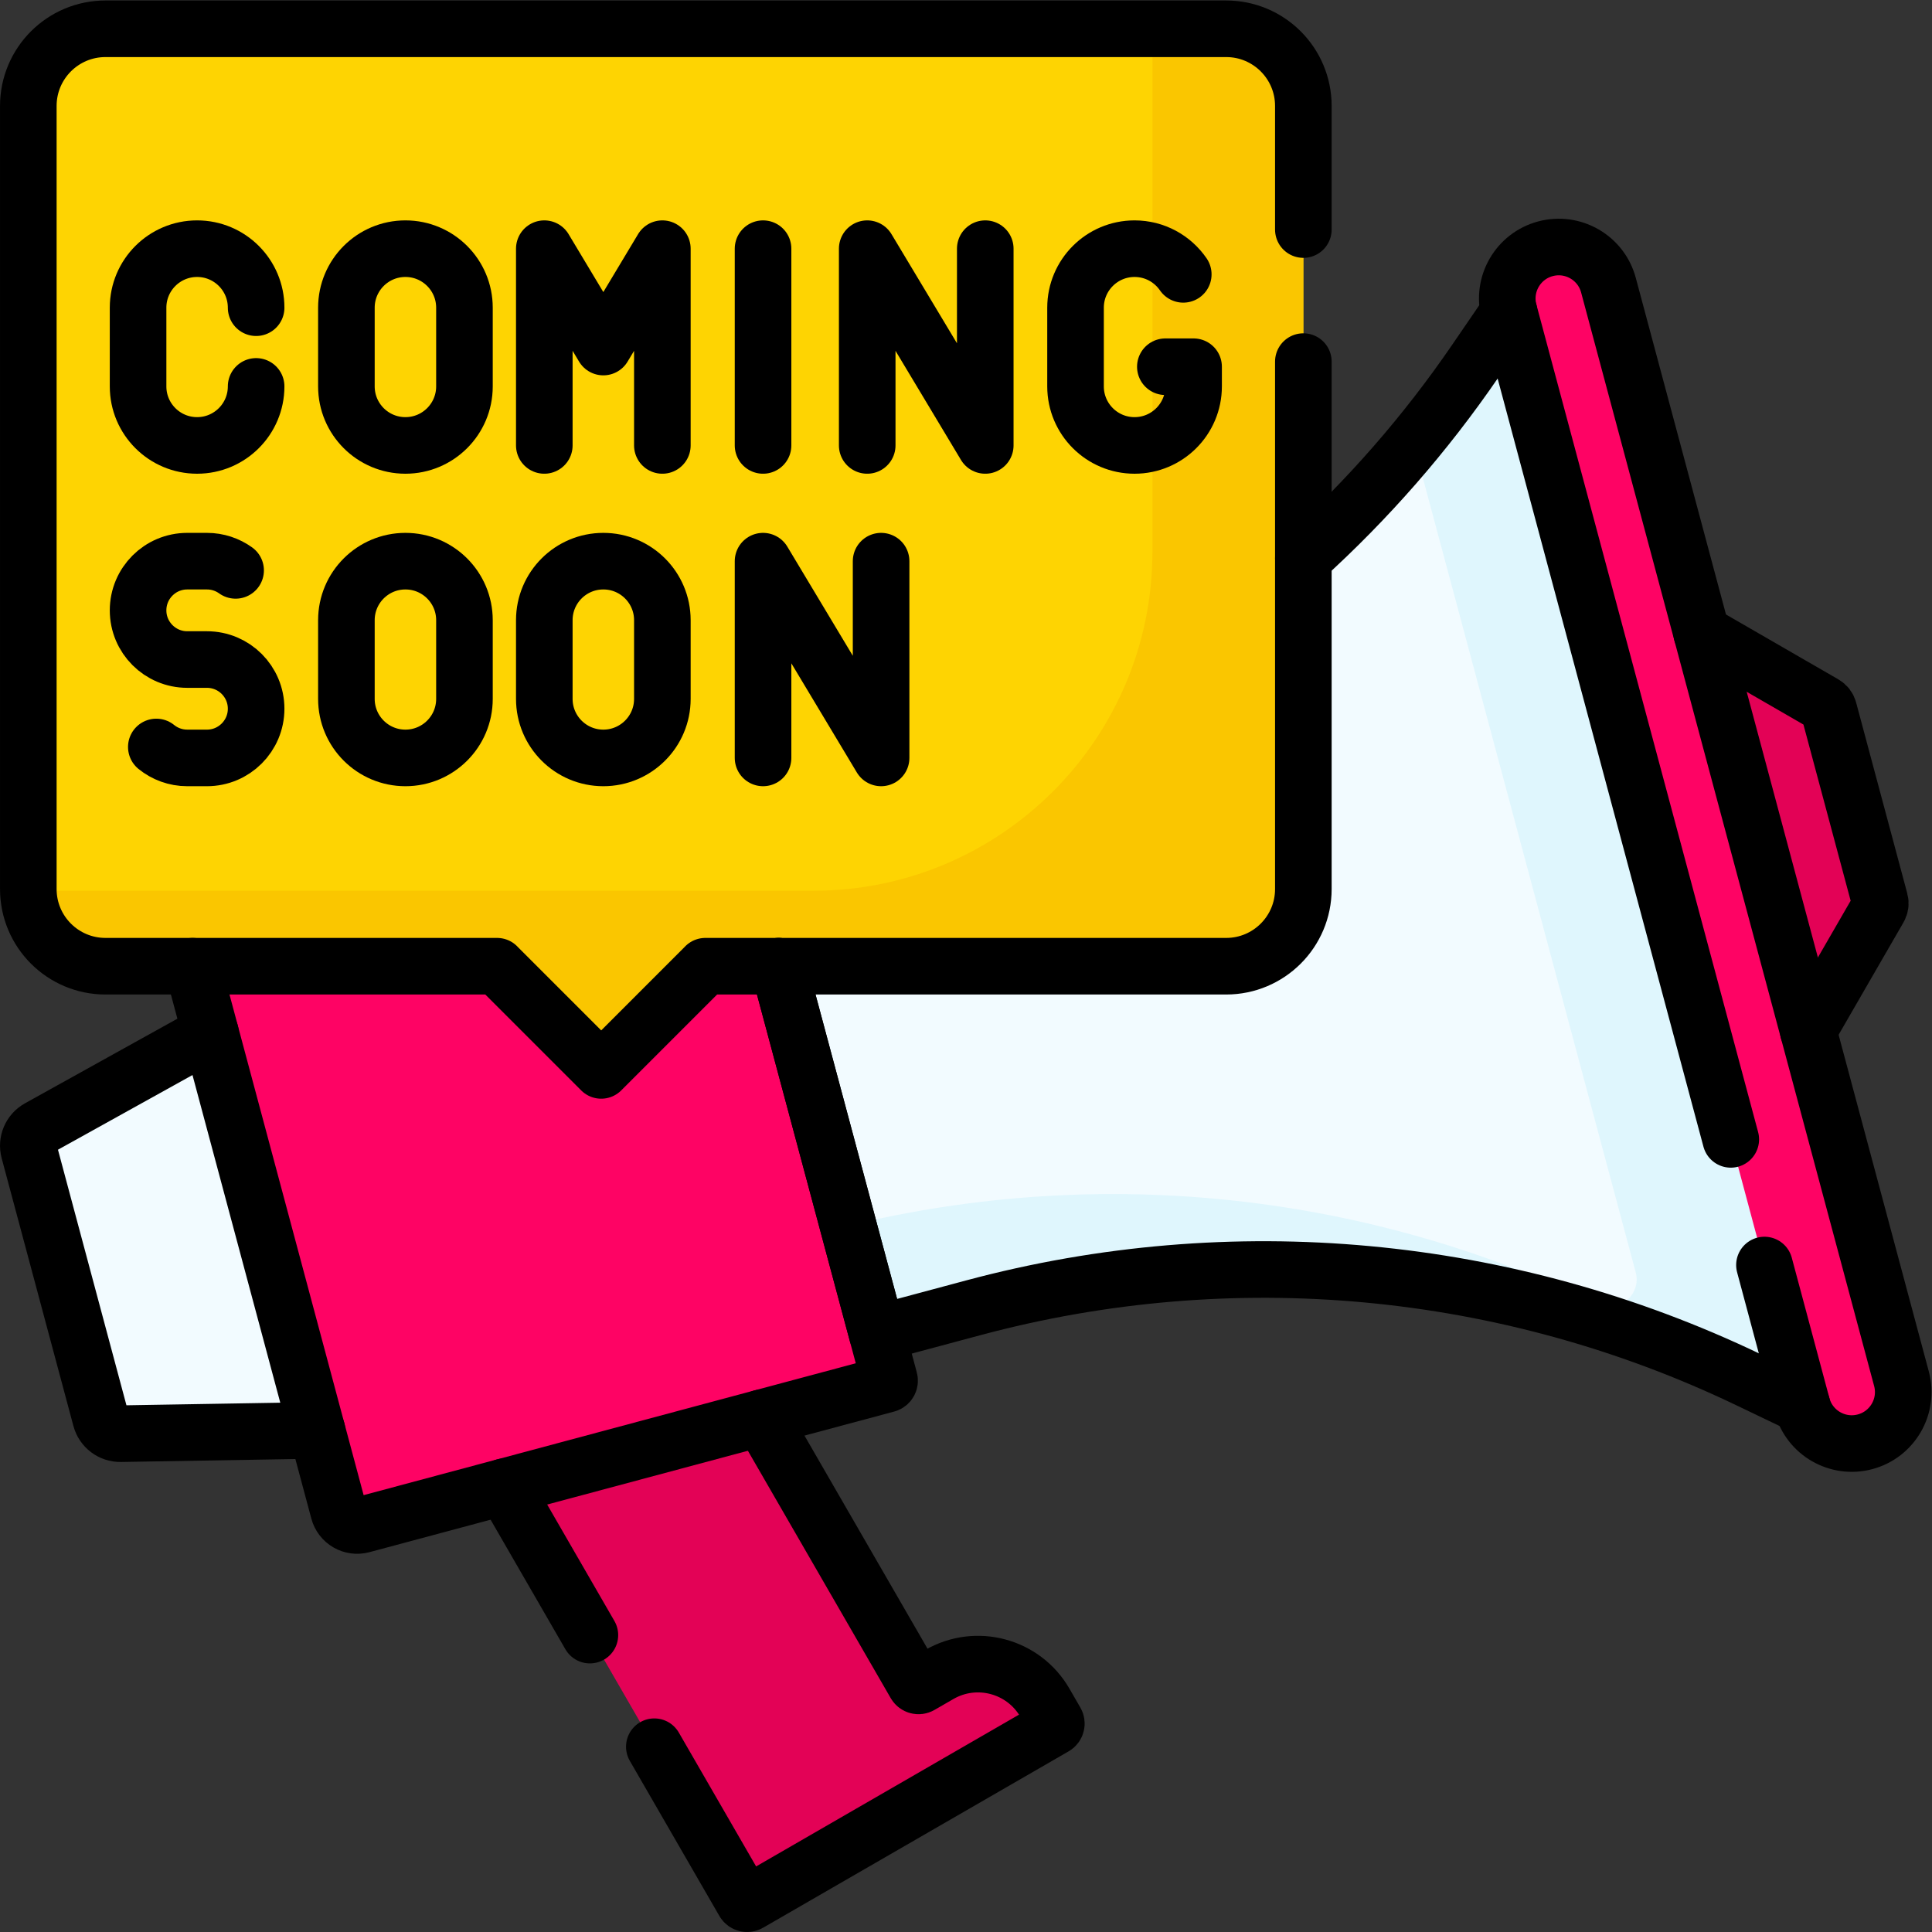
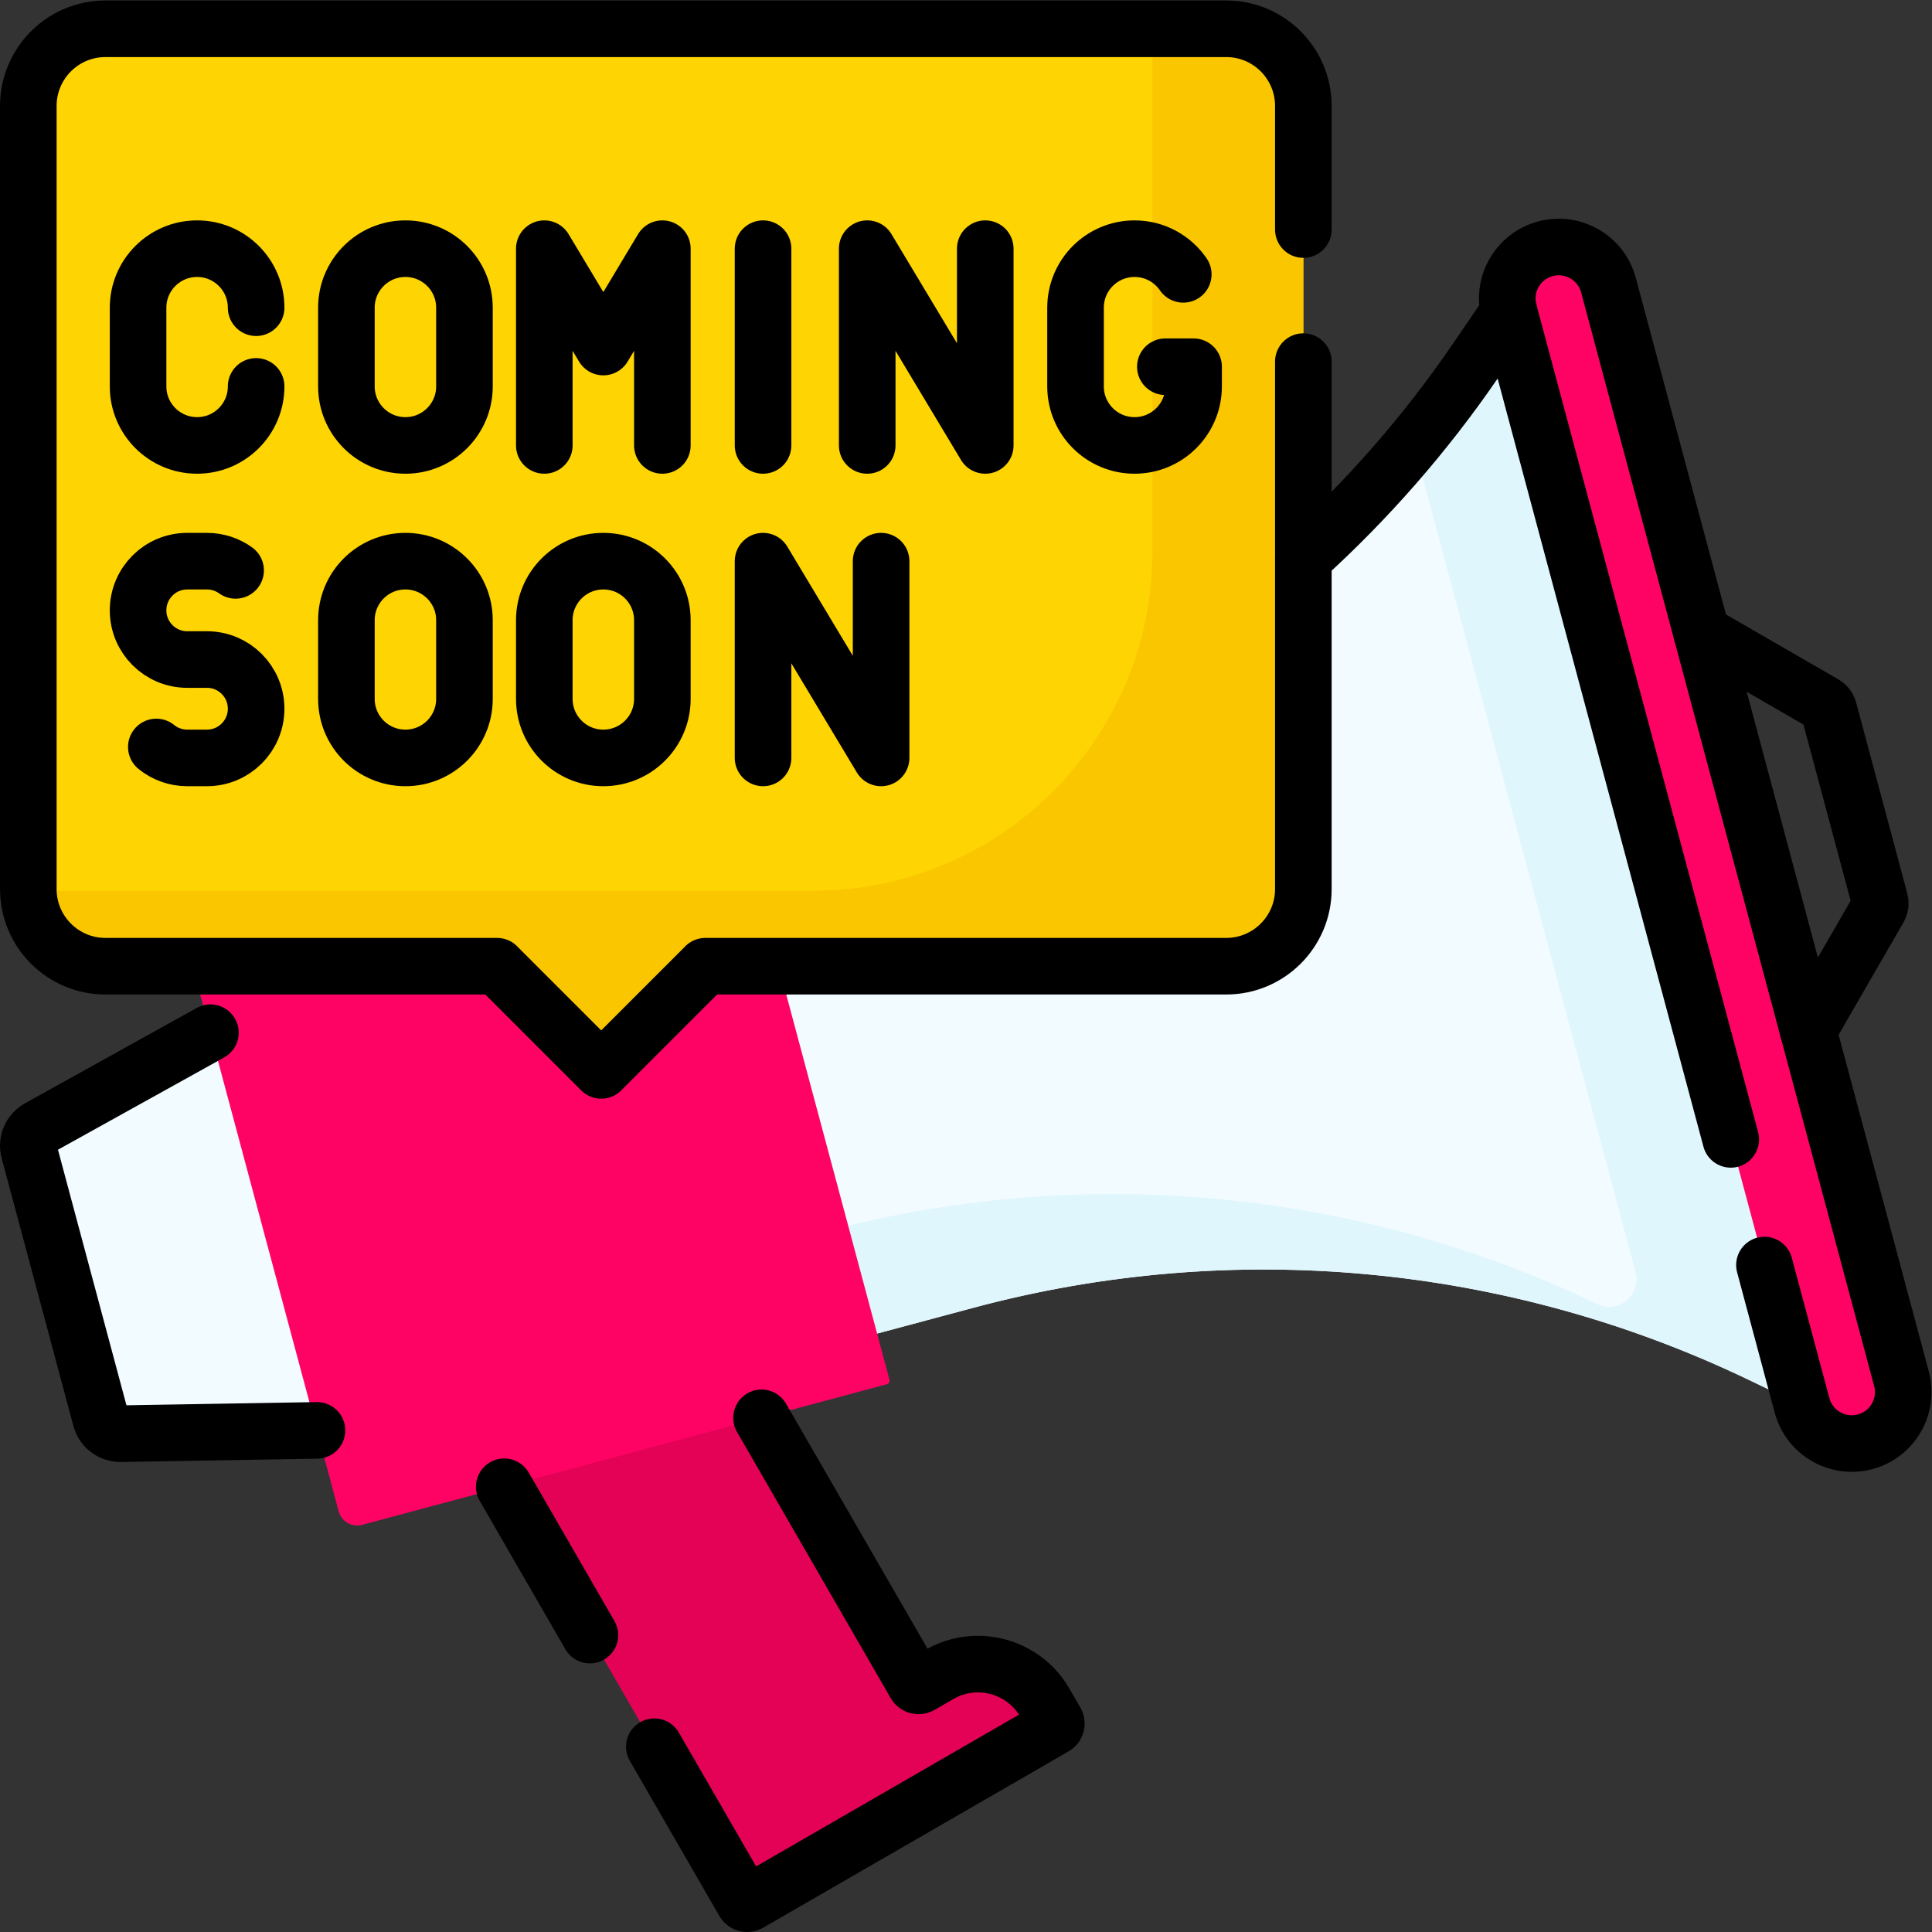
<svg xmlns="http://www.w3.org/2000/svg" version="1.1" id="svg2019" xml:space="preserve" width="682.667" height="682.667" viewBox="0 0 682.667 682.667">
  <rect x="0" y="0" width="682.667" height="682.667" fill="#333333" stroke="none" />
  <defs id="defs2023">
    <clipPath clipPathUnits="userSpaceOnUse" id="clipPath2033">
      <path d="M 0,512 H 512 V 0 H 0 Z" id="path2031" />
    </clipPath>
  </defs>
  <g id="g2025" transform="matrix(1.333,0,0,-1.333,0,682.667)">
    <g id="g2027">
      <g id="g2029" clip-path="url(#clipPath2033)">
        <g id="g2035" transform="translate(498.084,271.384)">
-           <path d="M 0,0 -18.761,-32.496 -46.06,16.68 -47.006,72.917 -14.511,54.155 c 0.589,-0.339 1.018,-0.899 1.194,-1.555 L 0.256,1.944 C 0.432,1.288 0.34,0.588 0,0" style="fill:#e30256;fill-opacity:1;fill-rule:nonzero;stroke:none" id="path2037" />
-         </g>
+           </g>
        <g id="g2039" transform="translate(248.99,68.261)">
          <path d="m 0,0 -5.018,-2.897 c -0.476,-0.275 -1.084,-0.112 -1.358,0.364 l -60.894,105.46 -59.064,-34.101 74.53,-129.09 c 0.275,-0.476 0.883,-0.638 1.358,-0.364 l 80.975,46.751 c 0.475,0.274 0.638,0.882 0.364,1.357 l -2.898,5.019 C 22.336,2.301 9.802,5.659 0,0" style="fill:#e30256;fill-opacity:1;fill-rule:nonzero;stroke:none" id="path2041" />
        </g>
        <g id="g2043" transform="translate(31.97,132.093)">
          <path d="m 0,0 52.057,0.876 -0.946,56.237 -27.299,49.175 -45.52,-25.27 c -2.149,-1.192 -3.209,-3.694 -2.574,-6.067 L -5.262,3.968 C -4.626,1.595 -2.457,-0.041 0,0" style="fill:#f2fbff;fill-opacity:1;fill-rule:nonzero;stroke:none" id="path2045" />
        </g>
        <g id="g2047" transform="translate(232.499,158.63)">
          <path d="M 0,0 25.583,6.855 C 94.102,25.215 166.929,18.458 230.9,-12.194 l 14.285,-6.844 -25.661,148.473 -52.013,141.411 -8.949,-13.07 C 118.487,199.245 58.796,156.98 -9.723,138.621 l -38.76,-10.386 z" style="fill:#f2fbff;fill-opacity:1;fill-rule:nonzero;stroke:none" id="path2049" />
        </g>
        <g id="g2051" transform="translate(452.023,288.064)">
          <path d="m 0,0 -52.014,141.411 -8.948,-13.07 c -5.143,-7.51 -10.608,-14.753 -16.374,-21.713 l 58.895,-219.8 c 1.611,-6.012 -4.572,-11.145 -10.184,-8.455 -62.766,30.073 -134.054,37.145 -201.436,20.061 l 10.537,-27.869 25.583,6.856 c 68.519,18.359 141.345,11.602 205.317,-19.049 l 14.284,-6.845 z" style="fill:#dff6fd;fill-opacity:1;fill-rule:nonzero;stroke:none" id="path2053" />
        </g>
        <g id="g2055" transform="translate(235.078,145.198)">
          <path d="m 0,0 -139.094,-37.271 c -2.704,-0.724 -5.483,0.881 -6.208,3.584 l -39.744,148.328 c -0.724,2.703 0.88,5.483 3.584,6.207 l 139.094,37.27 c 0.526,0.141 1.066,-0.171 1.207,-0.697 L 0.697,1.207 C 0.838,0.681 0.526,0.141 0,0" style="fill:#fe0364;fill-opacity:1;fill-rule:nonzero;stroke:none" id="path2057" />
        </g>
        <g id="g2059" transform="translate(494.391,129.945)">
          <path d="M 0,0 V 0 C -7.277,-1.95 -14.757,2.369 -16.708,9.646 L -94.381,299.53 c -1.951,7.277 2.368,14.757 9.646,16.707 7.277,1.95 14.756,-2.369 16.707,-9.646 L 9.646,16.708 C 11.596,9.43 7.277,1.95 0,0" style="fill:#fe0364;fill-opacity:1;fill-rule:nonzero;stroke:none" id="path2061" />
        </g>
        <g id="g2063" transform="translate(325.033,504.5)">
          <path d="m 0,0 h -297.073 c -11.297,0 -20.455,-9.158 -20.455,-20.455 v -207.583 c 0,-11.296 9.158,-20.455 20.455,-20.455 h 103.803 l -0.008,-0.007 27.611,-27.611 27.611,27.611 -0.007,0.007 H 0 c 11.297,0 20.455,9.159 20.455,20.455 V -20.455 C 20.455,-9.158 11.297,0 0,0" style="fill:#fed402;fill-opacity:1;fill-rule:nonzero;stroke:none" id="path2065" />
        </g>
        <g id="g2067" transform="translate(325.033,504.5)">
          <path d="m 0,0 h -19.552 c 0.003,-0.151 0.005,-0.302 0.005,-0.454 v -138.104 c 0,-49.669 -40.265,-89.934 -89.934,-89.934 h -208.041 c 0.241,-11.087 9.304,-20.001 20.449,-20.001 h 103.803 l -0.008,-0.007 27.611,-27.611 27.611,27.611 -0.007,0.007 H 0 c 11.297,0 20.455,9.159 20.455,20.455 V -20.455 C 20.455,-9.158 11.297,0 0,0" style="fill:#fac600;fill-opacity:1;fill-rule:nonzero;stroke:none" id="path2069" />
        </g>
        <g id="g2071" transform="translate(308.906,414.917)">
          <path d="m 0,0 h 7.487 v -5.215 c 0,-8.641 -7.005,-15.646 -15.646,-15.646 H -8.16 c -8.641,0 -15.646,7.005 -15.646,15.646 v 20.862 c 0,8.641 7.005,15.646 15.646,15.646 h 10e-4 c 5.361,0 10.092,-2.696 12.911,-6.806" style="fill:none;stroke:#000000;stroke-width:15;stroke-linecap:round;stroke-linejoin:round;stroke-miterlimit:10;stroke-dasharray:none;stroke-opacity:1" id="path2073" />
        </g>
        <g id="g2075" transform="translate(67.893,409.702)">
          <path d="m 0,0 c 0,-8.641 -7.005,-15.646 -15.646,-15.646 v 0 c -8.642,0 -15.646,7.005 -15.646,15.646 v 20.862 c 0,8.641 7.004,15.646 15.646,15.646 v 0 C -7.005,36.508 0,29.503 0,20.862" style="fill:none;stroke:#000000;stroke-width:15;stroke-linecap:round;stroke-linejoin:round;stroke-miterlimit:10;stroke-dasharray:none;stroke-opacity:1" id="path2077" />
        </g>
        <g id="g2079" transform="translate(144.283,394.056)">
          <path d="M 0,0 V 52.154 L 15.646,26.077 31.292,52.154 V 0" style="fill:none;stroke:#000000;stroke-width:15;stroke-linecap:round;stroke-linejoin:round;stroke-miterlimit:10;stroke-dasharray:none;stroke-opacity:1" id="path2081" />
        </g>
        <g id="g2083" transform="translate(233.559,363.377)">
          <path d="M 0,0 V -52.154 L -31.292,0 v -52.154" style="fill:none;stroke:#000000;stroke-width:15;stroke-linecap:round;stroke-linejoin:round;stroke-miterlimit:10;stroke-dasharray:none;stroke-opacity:1" id="path2085" />
        </g>
        <g id="g2087" transform="translate(261.17,446.21)">
          <path d="M 0,0 V -52.154 L -31.292,0 v -52.154" style="fill:none;stroke:#000000;stroke-width:15;stroke-linecap:round;stroke-linejoin:round;stroke-miterlimit:10;stroke-dasharray:none;stroke-opacity:1" id="path2089" />
        </g>
        <g id="g2091" transform="translate(123.115,409.702)">
          <path d="m 0,0 c 0,-8.641 -7.005,-15.646 -15.646,-15.646 v 0 c -8.642,0 -15.646,7.005 -15.646,15.646 v 20.862 c 0,8.641 7.004,15.646 15.646,15.646 v 0 C -7.005,36.508 0,29.503 0,20.862 Z" style="fill:none;stroke:#000000;stroke-width:15;stroke-linecap:round;stroke-linejoin:round;stroke-miterlimit:10;stroke-dasharray:none;stroke-opacity:1" id="path2093" />
        </g>
        <g id="g2095" transform="translate(123.115,326.868)">
          <path d="m 0,0 c 0,-8.641 -7.005,-15.646 -15.646,-15.646 v 0 c -8.642,0 -15.646,7.005 -15.646,15.646 v 20.862 c 0,8.641 7.004,15.646 15.646,15.646 v 0 C -7.005,36.508 0,29.503 0,20.862 Z" style="fill:none;stroke:#000000;stroke-width:15;stroke-linecap:round;stroke-linejoin:round;stroke-miterlimit:10;stroke-dasharray:none;stroke-opacity:1" id="path2097" />
        </g>
        <g id="g2099" transform="translate(175.576,326.868)">
          <path d="m 0,0 c 0,-8.641 -7.005,-15.646 -15.646,-15.646 v 0 c -8.642,0 -15.646,7.005 -15.646,15.646 v 20.862 c 0,8.641 7.004,15.646 15.646,15.646 v 0 C -7.005,36.508 0,29.503 0,20.862 Z" style="fill:none;stroke:#000000;stroke-width:15;stroke-linecap:round;stroke-linejoin:round;stroke-miterlimit:10;stroke-dasharray:none;stroke-opacity:1" id="path2101" />
        </g>
        <g id="g2103" transform="translate(41.437,314.125)">
          <path d="m 0,0 c 2.24,-1.815 5.094,-2.902 8.202,-2.902 h 5.215 c 7.202,0 13.039,5.837 13.039,13.038 0,7.201 -5.837,13.039 -13.039,13.039 H 8.202 c -7.201,0 -13.038,5.837 -13.038,13.038 0,7.202 5.837,13.039 13.038,13.039 h 5.215 c 2.837,0 5.461,-0.906 7.602,-2.443" style="fill:none;stroke:#000000;stroke-width:15;stroke-linecap:round;stroke-linejoin:round;stroke-miterlimit:10;stroke-dasharray:none;stroke-opacity:1" id="path2105" />
        </g>
        <g id="g2107" transform="translate(202.267,446.21)">
          <path d="M 0,0 V -52.154" style="fill:none;stroke:#000000;stroke-width:15;stroke-linecap:round;stroke-linejoin:round;stroke-miterlimit:10;stroke-dasharray:none;stroke-opacity:1" id="path2109" />
        </g>
        <g id="g2111" transform="translate(458.789,210.107)">
          <path d="m 0,0 -58.779,219.369 c -1.95,7.276 2.368,14.757 9.646,16.707 7.277,1.949 14.757,-2.369 16.707,-9.646 L 45.248,-63.454 c 1.95,-7.277 -2.369,-14.757 -9.646,-16.707 -7.277,-1.95 -14.757,2.369 -16.707,9.646 l -9.97,37.206" style="fill:none;stroke:#000000;stroke-width:15;stroke-linecap:round;stroke-linejoin:round;stroke-miterlimit:10;stroke-dasharray:none;stroke-opacity:1" id="path2113" />
        </g>
        <g id="g2115" transform="translate(345.487,451.277)">
          <path d="m 0,0 v 32.768 c 0,11.296 -9.158,20.455 -20.455,20.455 h -297.072 c -11.297,0 -20.455,-9.159 -20.455,-20.455 v -207.583 c 0,-11.297 9.158,-20.455 20.455,-20.455 h 103.802 l -0.007,-0.007 27.611,-27.612 27.611,27.612 -0.008,0.007 h 138.063 c 11.297,0 20.455,9.158 20.455,20.455 v 139.814" style="fill:none;stroke:#000000;stroke-width:15;stroke-linecap:round;stroke-linejoin:round;stroke-miterlimit:10;stroke-dasharray:none;stroke-opacity:1" id="path2117" />
        </g>
        <g id="g2119" transform="translate(173.446,49.116)">
          <path d="m 0,0 23.74,-41.119 c 0.275,-0.476 0.883,-0.638 1.358,-0.364 l 80.975,46.751 c 0.475,0.274 0.638,0.882 0.364,1.357 l -2.898,5.019 C 97.88,21.446 85.346,24.804 75.544,19.145 L 70.526,16.248 C 70.05,15.973 69.442,16.136 69.167,16.612 L 28.42,87.183" style="fill:none;stroke:#000000;stroke-width:15;stroke-linecap:round;stroke-linejoin:round;stroke-miterlimit:10;stroke-dasharray:none;stroke-opacity:1" id="path2121" />
        </g>
        <g id="g2123" transform="translate(133.662,118.024)">
          <path d="M 0,0 22.704,-39.324" style="fill:none;stroke:#000000;stroke-width:15;stroke-linecap:round;stroke-linejoin:round;stroke-miterlimit:10;stroke-dasharray:none;stroke-opacity:1" id="path2125" />
        </g>
        <g id="g2127" transform="translate(55.781,238.381)">
          <path d="m 0,0 v 0 l -45.52,-25.27 c -2.148,-1.192 -3.209,-3.694 -2.573,-6.067 l 19.019,-70.983 c 0.637,-2.373 2.806,-4.009 5.262,-3.968 l 52.057,0.876" style="fill:none;stroke:#000000;stroke-width:15;stroke-linecap:round;stroke-linejoin:round;stroke-miterlimit:10;stroke-dasharray:none;stroke-opacity:1" id="path2129" />
        </g>
        <g id="g2131" transform="translate(479.322,238.888)">
          <path d="m 0,0 v 0 l 18.761,32.496 c 0.34,0.588 0.432,1.287 0.256,1.943 L 5.444,85.096 C 5.268,85.752 4.839,86.312 4.25,86.651 l -32.495,18.762 v -10e-4" style="fill:none;stroke:#000000;stroke-width:15;stroke-linecap:round;stroke-linejoin:round;stroke-miterlimit:10;stroke-dasharray:none;stroke-opacity:1" id="path2133" />
        </g>
        <g id="g2135" transform="translate(400.01,429.475)">
          <path d="M 0,0 -8.948,-13.07 C -22.142,-32.339 -37.461,-49.845 -54.522,-65.316" style="fill:none;stroke:#000000;stroke-width:15;stroke-linecap:round;stroke-linejoin:round;stroke-miterlimit:10;stroke-dasharray:none;stroke-opacity:1" id="path2137" />
        </g>
        <g id="g2139" transform="translate(206.407,256.007)">
-           <path d="m 0,0 26.092,-97.378 25.583,6.856 c 68.52,18.359 141.346,11.602 205.318,-19.05 l 14.284,-6.844" style="fill:none;stroke:#000000;stroke-width:15;stroke-linecap:round;stroke-linejoin:round;stroke-miterlimit:10;stroke-dasharray:none;stroke-opacity:1" id="path2141" />
-         </g>
+           </g>
        <g id="g2143" transform="translate(51.059,256.007)">
-           <path d="m 0,0 38.717,-144.496 c 0.725,-2.703 3.504,-4.308 6.208,-3.584 l 139.094,37.271 c 0.526,0.141 0.838,0.681 0.697,1.206 L 155.348,0" style="fill:none;stroke:#000000;stroke-width:15;stroke-linecap:round;stroke-linejoin:round;stroke-miterlimit:10;stroke-dasharray:none;stroke-opacity:1" id="path2145" />
-         </g>
+           </g>
      </g>
    </g>
  </g>
</svg>